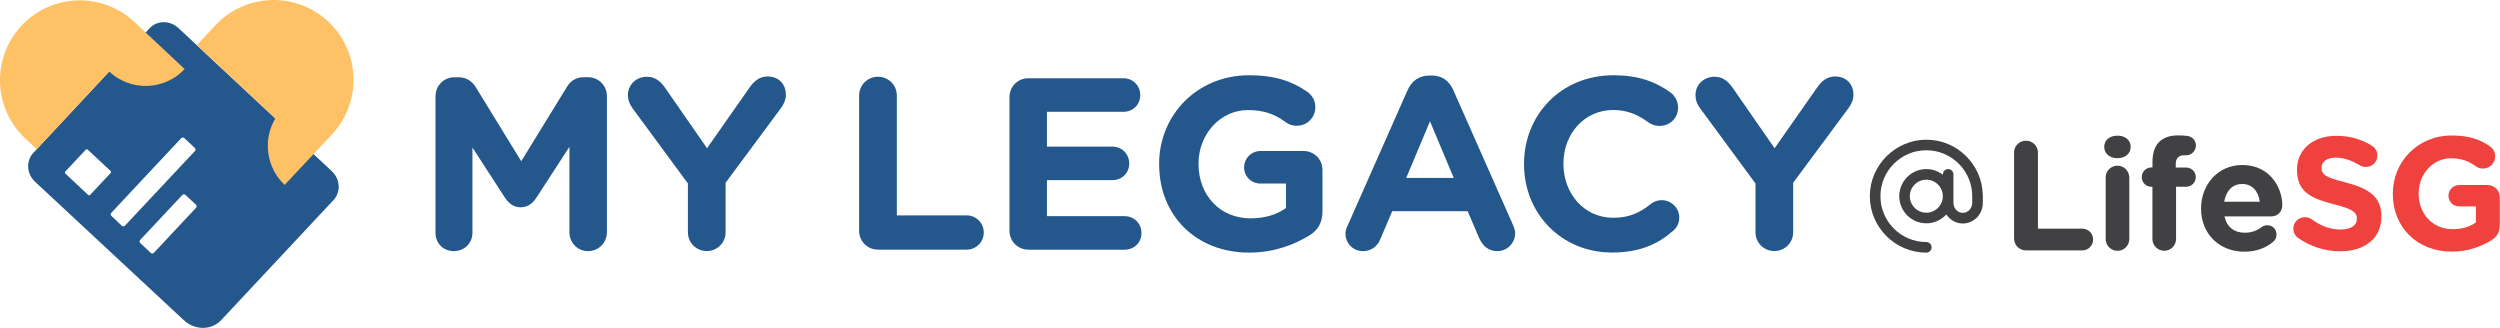
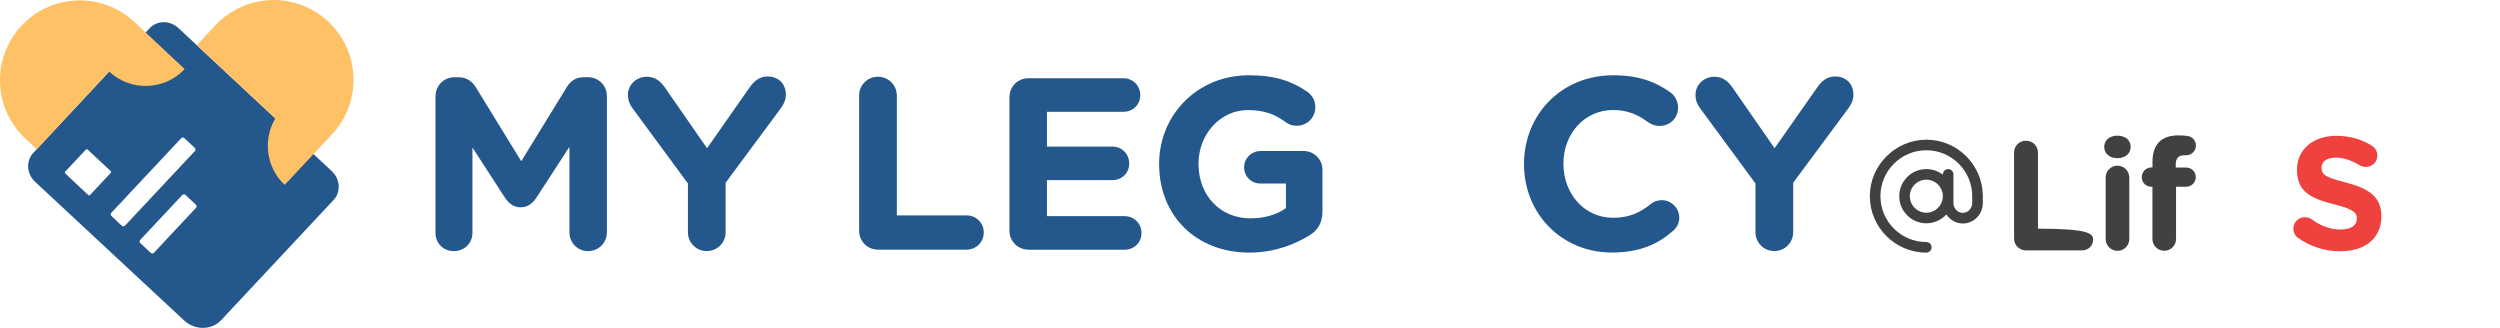
<svg xmlns="http://www.w3.org/2000/svg" width="305" height="40" viewBox="0 0 305 40" fill="none">
  <path d="M40.474 20.874L21.768 3.423C20.732 2.459 19.157 2.468 18.245 3.452L4.059 18.659C3.147 19.638 3.243 21.213 4.278 22.177L22.445 39.079C23.777 40.32 25.815 40.306 26.994 39.046L40.698 24.397C41.61 23.418 41.51 21.843 40.474 20.879V20.874ZM10.99 23.786C10.923 23.848 10.823 23.848 10.761 23.786L7.963 21.165C7.901 21.098 7.901 20.998 7.963 20.931L10.474 18.254C10.541 18.192 10.641 18.192 10.703 18.254L13.5 20.869C13.562 20.936 13.562 21.036 13.5 21.103L10.99 23.786ZM14.875 27.552L13.591 26.344C13.486 26.244 13.476 26.077 13.577 25.967L22.107 16.86C22.207 16.755 22.374 16.745 22.484 16.846L23.768 18.048C23.873 18.149 23.882 18.316 23.782 18.425L15.243 27.533C15.142 27.638 14.98 27.643 14.875 27.547V27.552ZM23.916 25.351L18.775 30.841C18.675 30.946 18.508 30.955 18.398 30.855L17.114 29.652C17.009 29.552 16.999 29.385 17.099 29.275L22.245 23.786C22.345 23.681 22.512 23.671 22.617 23.771L23.906 24.974C24.011 25.075 24.016 25.242 23.916 25.351Z" fill="#24588D" />
  <path d="M33.071 0.01C30.517 0.091 28.097 1.174 26.336 3.022L24.002 5.508L33.587 14.449C32.031 17.084 32.498 20.449 34.723 22.554H34.732L39.176 17.809L40.498 16.401C44.174 12.473 43.973 6.31 40.045 2.63C38.159 0.864 35.649 -0.076 33.071 0.005V0.01Z" fill="#FFC166" />
  <path d="M17.763 3.958L16.326 2.612C12.364 -1.025 6.202 -0.763 2.565 3.199C-1.02 7.103 -0.824 13.165 3.009 16.827L4.479 18.206L13.319 8.726C15.944 11.185 20.064 11.051 22.527 8.426L17.763 3.958Z" fill="#FFC166" />
  <path d="M53.136 11.725C53.136 10.441 54.153 9.425 55.437 9.425H55.943C56.931 9.425 57.585 9.931 58.034 10.618L63.59 19.668L69.175 10.585C69.652 9.807 70.339 9.42 71.237 9.42H71.743C73.027 9.42 74.043 10.437 74.043 11.721V28.336C74.043 29.62 73.027 30.637 71.743 30.637C70.459 30.637 69.471 29.62 69.471 28.336V17.912L65.437 24.126C64.96 24.842 64.363 25.291 63.523 25.291C62.683 25.291 62.091 24.842 61.609 24.126L57.638 18.002V28.398C57.638 29.682 56.65 30.637 55.366 30.637C54.082 30.637 53.127 29.682 53.127 28.398V11.725H53.136Z" fill="#24588D" />
  <path d="M83.93 22.39L77.175 13.216C76.846 12.767 76.607 12.261 76.607 11.573C76.607 10.347 77.624 9.363 78.908 9.363C79.954 9.363 80.612 9.932 81.18 10.767L86.259 18.084L91.428 10.705C91.996 9.869 92.684 9.33 93.638 9.33C95.042 9.33 95.877 10.285 95.877 11.569C95.877 12.194 95.61 12.733 95.28 13.182L88.526 22.294V28.328C88.526 29.612 87.51 30.628 86.225 30.628C84.942 30.628 83.925 29.612 83.925 28.328V22.38L83.93 22.39Z" fill="#24588D" />
  <path d="M104.812 11.664C104.812 10.38 105.829 9.363 107.113 9.363C108.397 9.363 109.414 10.38 109.414 11.664V26.275H117.929C119.094 26.275 120.02 27.201 120.02 28.366C120.02 29.53 119.094 30.456 117.929 30.456H107.113C105.829 30.456 104.812 29.44 104.812 28.156V11.664Z" fill="#24588D" />
  <path d="M125.457 30.456C124.173 30.456 123.156 29.44 123.156 28.156V11.846C123.156 10.562 124.173 9.545 125.457 9.545H137.051C138.216 9.545 139.113 10.442 139.113 11.607C139.113 12.772 138.216 13.64 137.051 13.64H127.729V17.884H135.705C136.87 17.884 137.767 18.781 137.767 19.946C137.767 21.11 136.87 21.979 135.705 21.979H127.729V26.371H137.199C138.364 26.371 139.261 27.268 139.261 28.433C139.261 29.597 138.364 30.466 137.199 30.466H125.457V30.456Z" fill="#24588D" />
  <path d="M141.412 20.06V19.998C141.412 14.05 146.042 9.182 152.376 9.182C155.574 9.182 157.603 9.898 159.517 11.215C159.966 11.544 160.472 12.141 160.472 13.067C160.472 14.351 159.484 15.339 158.2 15.339C157.512 15.339 157.126 15.101 156.796 14.862C155.512 13.936 154.228 13.43 152.224 13.43C148.877 13.43 146.219 16.389 146.219 19.945V20.003C146.219 23.826 148.849 26.637 152.553 26.637C154.257 26.637 155.718 26.217 156.887 25.382V22.394H153.78C152.672 22.394 151.78 21.53 151.78 20.423C151.78 19.315 152.677 18.423 153.78 18.423H159.04C160.324 18.423 161.34 19.439 161.34 20.723V25.802C161.34 27.115 160.801 28.103 159.727 28.728C158.023 29.773 155.546 30.819 152.41 30.819C145.899 30.819 141.417 26.279 141.417 20.065L141.412 20.06Z" fill="#24588D" />
-   <path d="M164.421 27.501L171.709 11.038C172.215 9.874 173.113 9.215 174.397 9.215H174.664C175.948 9.215 176.817 9.874 177.323 11.038L184.611 27.501C184.759 27.859 184.85 28.16 184.85 28.427C184.85 29.654 183.895 30.637 182.669 30.637C181.595 30.637 180.907 30.012 180.459 29.052L179.055 25.768H169.852L168.387 29.205C168 30.131 167.222 30.637 166.268 30.637C165.074 30.637 164.148 29.683 164.148 28.485C164.148 28.155 164.268 27.826 164.416 27.496L164.421 27.501ZM177.356 21.706L174.459 14.804L171.561 21.706H177.356Z" fill="#24588D" />
  <path d="M185.928 20.06V19.998C185.928 14.05 190.41 9.182 196.835 9.182C199.971 9.182 202.061 10.017 203.827 11.301C204.305 11.659 204.725 12.318 204.725 13.124C204.725 14.408 203.737 15.363 202.453 15.363C201.827 15.363 201.407 15.124 201.078 14.914C199.794 13.96 198.477 13.42 196.806 13.42C193.279 13.42 190.739 16.346 190.739 19.936V19.993C190.739 23.578 193.221 26.566 196.806 26.566C198.749 26.566 200.033 25.969 201.345 24.924C201.732 24.595 202.214 24.418 202.72 24.418C203.885 24.418 204.873 25.372 204.873 26.537C204.873 27.253 204.543 27.821 204.095 28.179C202.214 29.821 199.999 30.809 196.658 30.809C190.505 30.809 185.933 26.06 185.933 20.055L185.928 20.06Z" fill="#24588D" />
  <path d="M214.172 22.39L207.418 13.216C207.088 12.767 206.85 12.261 206.85 11.573C206.85 10.347 207.866 9.363 209.15 9.363C210.196 9.363 210.854 9.932 211.422 10.767L216.501 18.084L221.671 10.705C222.239 9.869 222.926 9.33 223.881 9.33C225.284 9.33 226.119 10.285 226.119 11.569C226.119 12.194 225.852 12.733 225.523 13.182L218.768 22.294V28.328C218.768 29.612 217.752 30.628 216.468 30.628C215.184 30.628 214.167 29.612 214.167 28.328V22.38L214.172 22.39Z" fill="#24588D" />
-   <path d="M245.709 18.627C245.709 17.81 246.353 17.166 247.17 17.166C247.986 17.166 248.63 17.81 248.63 18.627V27.896H254.034C254.773 27.896 255.361 28.483 255.361 29.223C255.361 29.963 254.773 30.55 254.034 30.55H247.174C246.358 30.55 245.714 29.906 245.714 29.09V18.627H245.709Z" fill="#414042" />
+   <path d="M245.709 18.627C245.709 17.81 246.353 17.166 247.17 17.166C247.986 17.166 248.63 17.81 248.63 18.627V27.896C254.773 27.896 255.361 28.483 255.361 29.223C255.361 29.963 254.773 30.55 254.034 30.55H247.174C246.358 30.55 245.714 29.906 245.714 29.09V18.627H245.709Z" fill="#414042" />
  <path d="M262.601 22.79H262.486C261.823 22.79 261.293 22.279 261.293 21.615C261.293 20.952 261.823 20.422 262.486 20.422H262.601V19.778C262.601 18.661 262.887 17.845 263.417 17.315C263.947 16.785 264.725 16.518 265.746 16.518C266.2 16.518 266.601 16.537 266.921 16.594C267.412 16.67 267.904 17.105 267.904 17.749C267.904 18.393 267.374 18.942 266.73 18.942H266.481C265.818 18.942 265.441 19.281 265.441 20.04V20.436H266.692C267.355 20.436 267.885 20.947 267.885 21.611C267.885 22.274 267.355 22.785 266.692 22.785H265.479V29.152C265.479 29.95 264.835 30.594 264.038 30.594C263.24 30.594 262.596 29.95 262.596 29.152V22.785L262.601 22.79Z" fill="#414042" />
-   <path d="M275.694 24.608C275.522 23.319 274.763 22.446 273.551 22.446C272.338 22.446 271.579 23.3 271.35 24.608H275.689H275.694ZM273.837 30.708C270.787 30.708 268.529 28.565 268.529 25.458V25.42C268.529 22.522 270.596 20.131 273.551 20.131C276.945 20.131 278.439 22.918 278.439 25.019C278.439 25.854 277.851 26.403 277.093 26.403H271.388C271.675 27.711 272.582 28.393 273.871 28.393C274.668 28.393 275.331 28.145 275.918 27.711C276.128 27.558 276.314 27.482 276.62 27.482C277.264 27.482 277.737 27.973 277.737 28.618C277.737 28.995 277.565 29.281 277.36 29.472C276.467 30.231 275.312 30.704 273.832 30.704" fill="#414042" />
  <path d="M259.766 21.559C259.718 20.805 259.093 20.213 258.329 20.213C257.566 20.213 256.94 20.809 256.893 21.559C256.893 21.592 256.893 21.621 256.893 21.654V25.564V29.158C256.893 29.301 256.912 29.44 256.955 29.569C257.103 30.074 257.523 30.461 258.043 30.571C258.138 30.59 258.234 30.599 258.334 30.599C258.434 30.599 258.53 30.59 258.625 30.571C259.146 30.466 259.566 30.074 259.714 29.569C259.752 29.44 259.776 29.301 259.776 29.158V25.564V21.654C259.776 21.621 259.776 21.592 259.776 21.559" fill="#414042" />
  <path d="M259.896 17.553C259.729 16.928 259.108 16.551 258.33 16.551C257.552 16.551 256.932 16.923 256.765 17.553C256.736 17.663 256.717 17.777 256.717 17.897V17.935C256.717 18.77 257.418 19.3 258.325 19.3C259.232 19.3 259.939 18.77 259.939 17.935V17.897C259.939 17.773 259.92 17.658 259.891 17.553" fill="#414042" />
  <path d="M280.357 29.024C280.023 28.79 279.789 28.36 279.789 27.888C279.789 27.105 280.414 26.499 281.197 26.499C281.589 26.499 281.861 26.637 282.056 26.771C283.092 27.535 284.228 28.002 285.56 28.002C286.791 28.002 287.536 27.511 287.536 26.709V26.671C287.536 25.907 287.068 25.515 284.777 24.928C282.018 24.222 280.233 23.458 280.233 20.737V20.699C280.233 18.212 282.228 16.57 285.03 16.57C286.696 16.57 288.142 17 289.374 17.783C289.708 17.978 290.037 18.389 290.037 18.976C290.037 19.759 289.412 20.365 288.629 20.365C288.333 20.365 288.099 20.289 287.865 20.15C286.868 19.563 285.927 19.229 284.987 19.229C283.832 19.229 283.226 19.759 283.226 20.422V20.46C283.226 21.363 283.813 21.654 286.18 22.26C288.958 22.986 290.529 23.983 290.529 26.37V26.408C290.529 29.129 288.453 30.656 285.498 30.656C283.698 30.656 281.875 30.107 280.348 29.009" fill="#EF413D" />
-   <path d="M291.924 23.658V23.619C291.924 19.725 294.96 16.531 299.108 16.531C301.184 16.531 302.554 16.999 303.785 17.863C304.081 18.078 304.411 18.488 304.411 19.075C304.411 19.896 303.747 20.565 302.921 20.565C302.492 20.565 302.215 20.407 302 20.25C301.179 19.663 300.296 19.309 299.007 19.309C296.816 19.309 295.074 21.247 295.074 23.577V23.615C295.074 26.121 296.797 27.958 299.222 27.958C300.32 27.958 301.298 27.686 302.062 27.137V25.18H300.024C299.299 25.18 298.711 24.612 298.711 23.887C298.711 23.161 299.299 22.574 300.024 22.574H303.47C304.31 22.574 304.979 23.238 304.979 24.082V27.41C304.979 28.293 304.645 28.899 303.924 29.328C302.807 30.016 301.184 30.698 299.127 30.698C294.859 30.698 291.924 27.705 291.924 23.653" fill="#EF413D" />
  <path d="M241.9 23.764C241.809 20.041 238.754 17.043 235.012 17.043C231.269 17.043 228.119 20.136 228.119 23.931C228.119 27.726 231.212 30.819 235.012 30.819C235.37 30.819 235.656 30.527 235.656 30.174C235.656 29.821 235.37 29.53 235.012 29.53C231.923 29.53 229.413 27.019 229.413 23.931C229.413 20.843 231.923 18.332 235.012 18.332C238.1 18.332 240.611 20.843 240.611 23.931V24.747C240.611 25.42 240.095 25.969 239.465 25.969C238.835 25.969 238.32 25.42 238.32 24.747V21.272C238.32 20.914 238.028 20.628 237.675 20.628C237.322 20.628 237.031 20.919 237.031 21.272V21.32C236.472 20.885 235.775 20.628 235.016 20.628C233.193 20.628 231.709 22.112 231.709 23.936C231.709 25.759 233.193 27.243 235.016 27.243C235.981 27.243 236.849 26.823 237.456 26.165C237.895 26.828 238.635 27.267 239.47 27.267C240.811 27.267 241.904 26.141 241.904 24.752V23.821C241.904 23.821 241.904 23.788 241.904 23.768L241.9 23.764ZM235.012 25.95C233.9 25.95 232.997 25.043 232.997 23.936C232.997 22.828 233.904 21.921 235.012 21.921C236.119 21.921 237.026 22.828 237.026 23.936C237.026 25.043 236.119 25.95 235.012 25.95Z" fill="#414042" />
</svg>